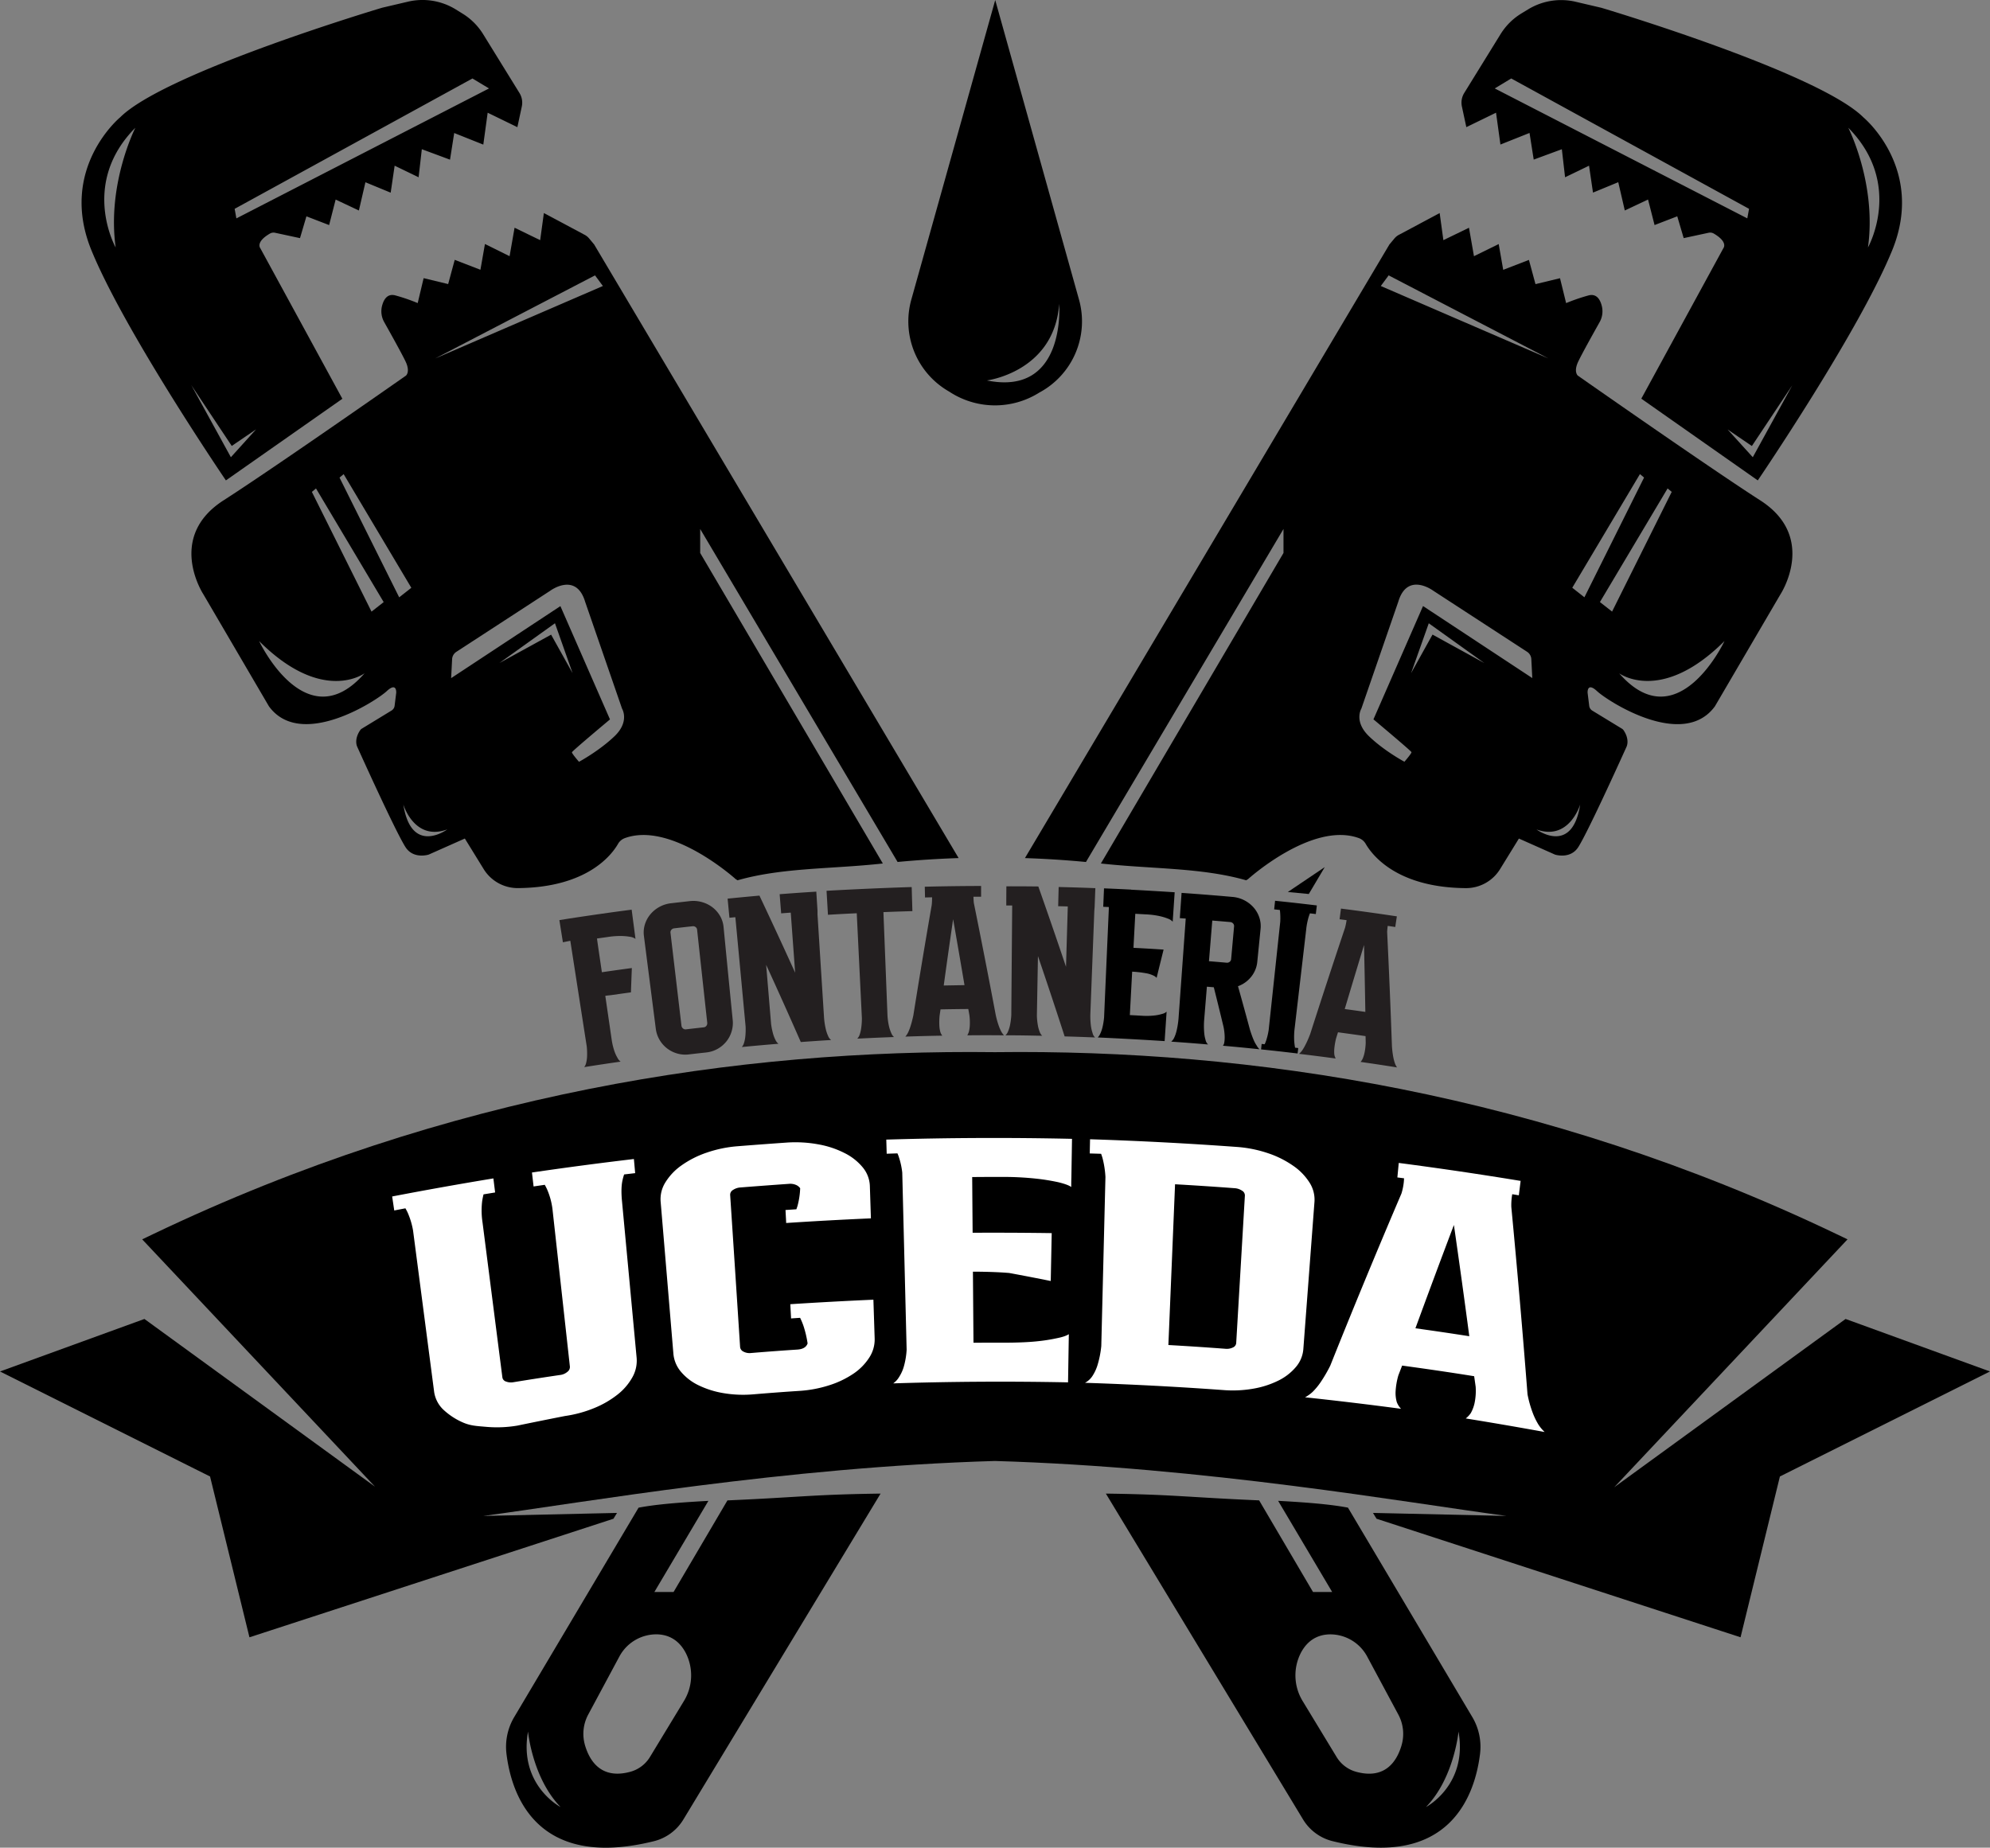
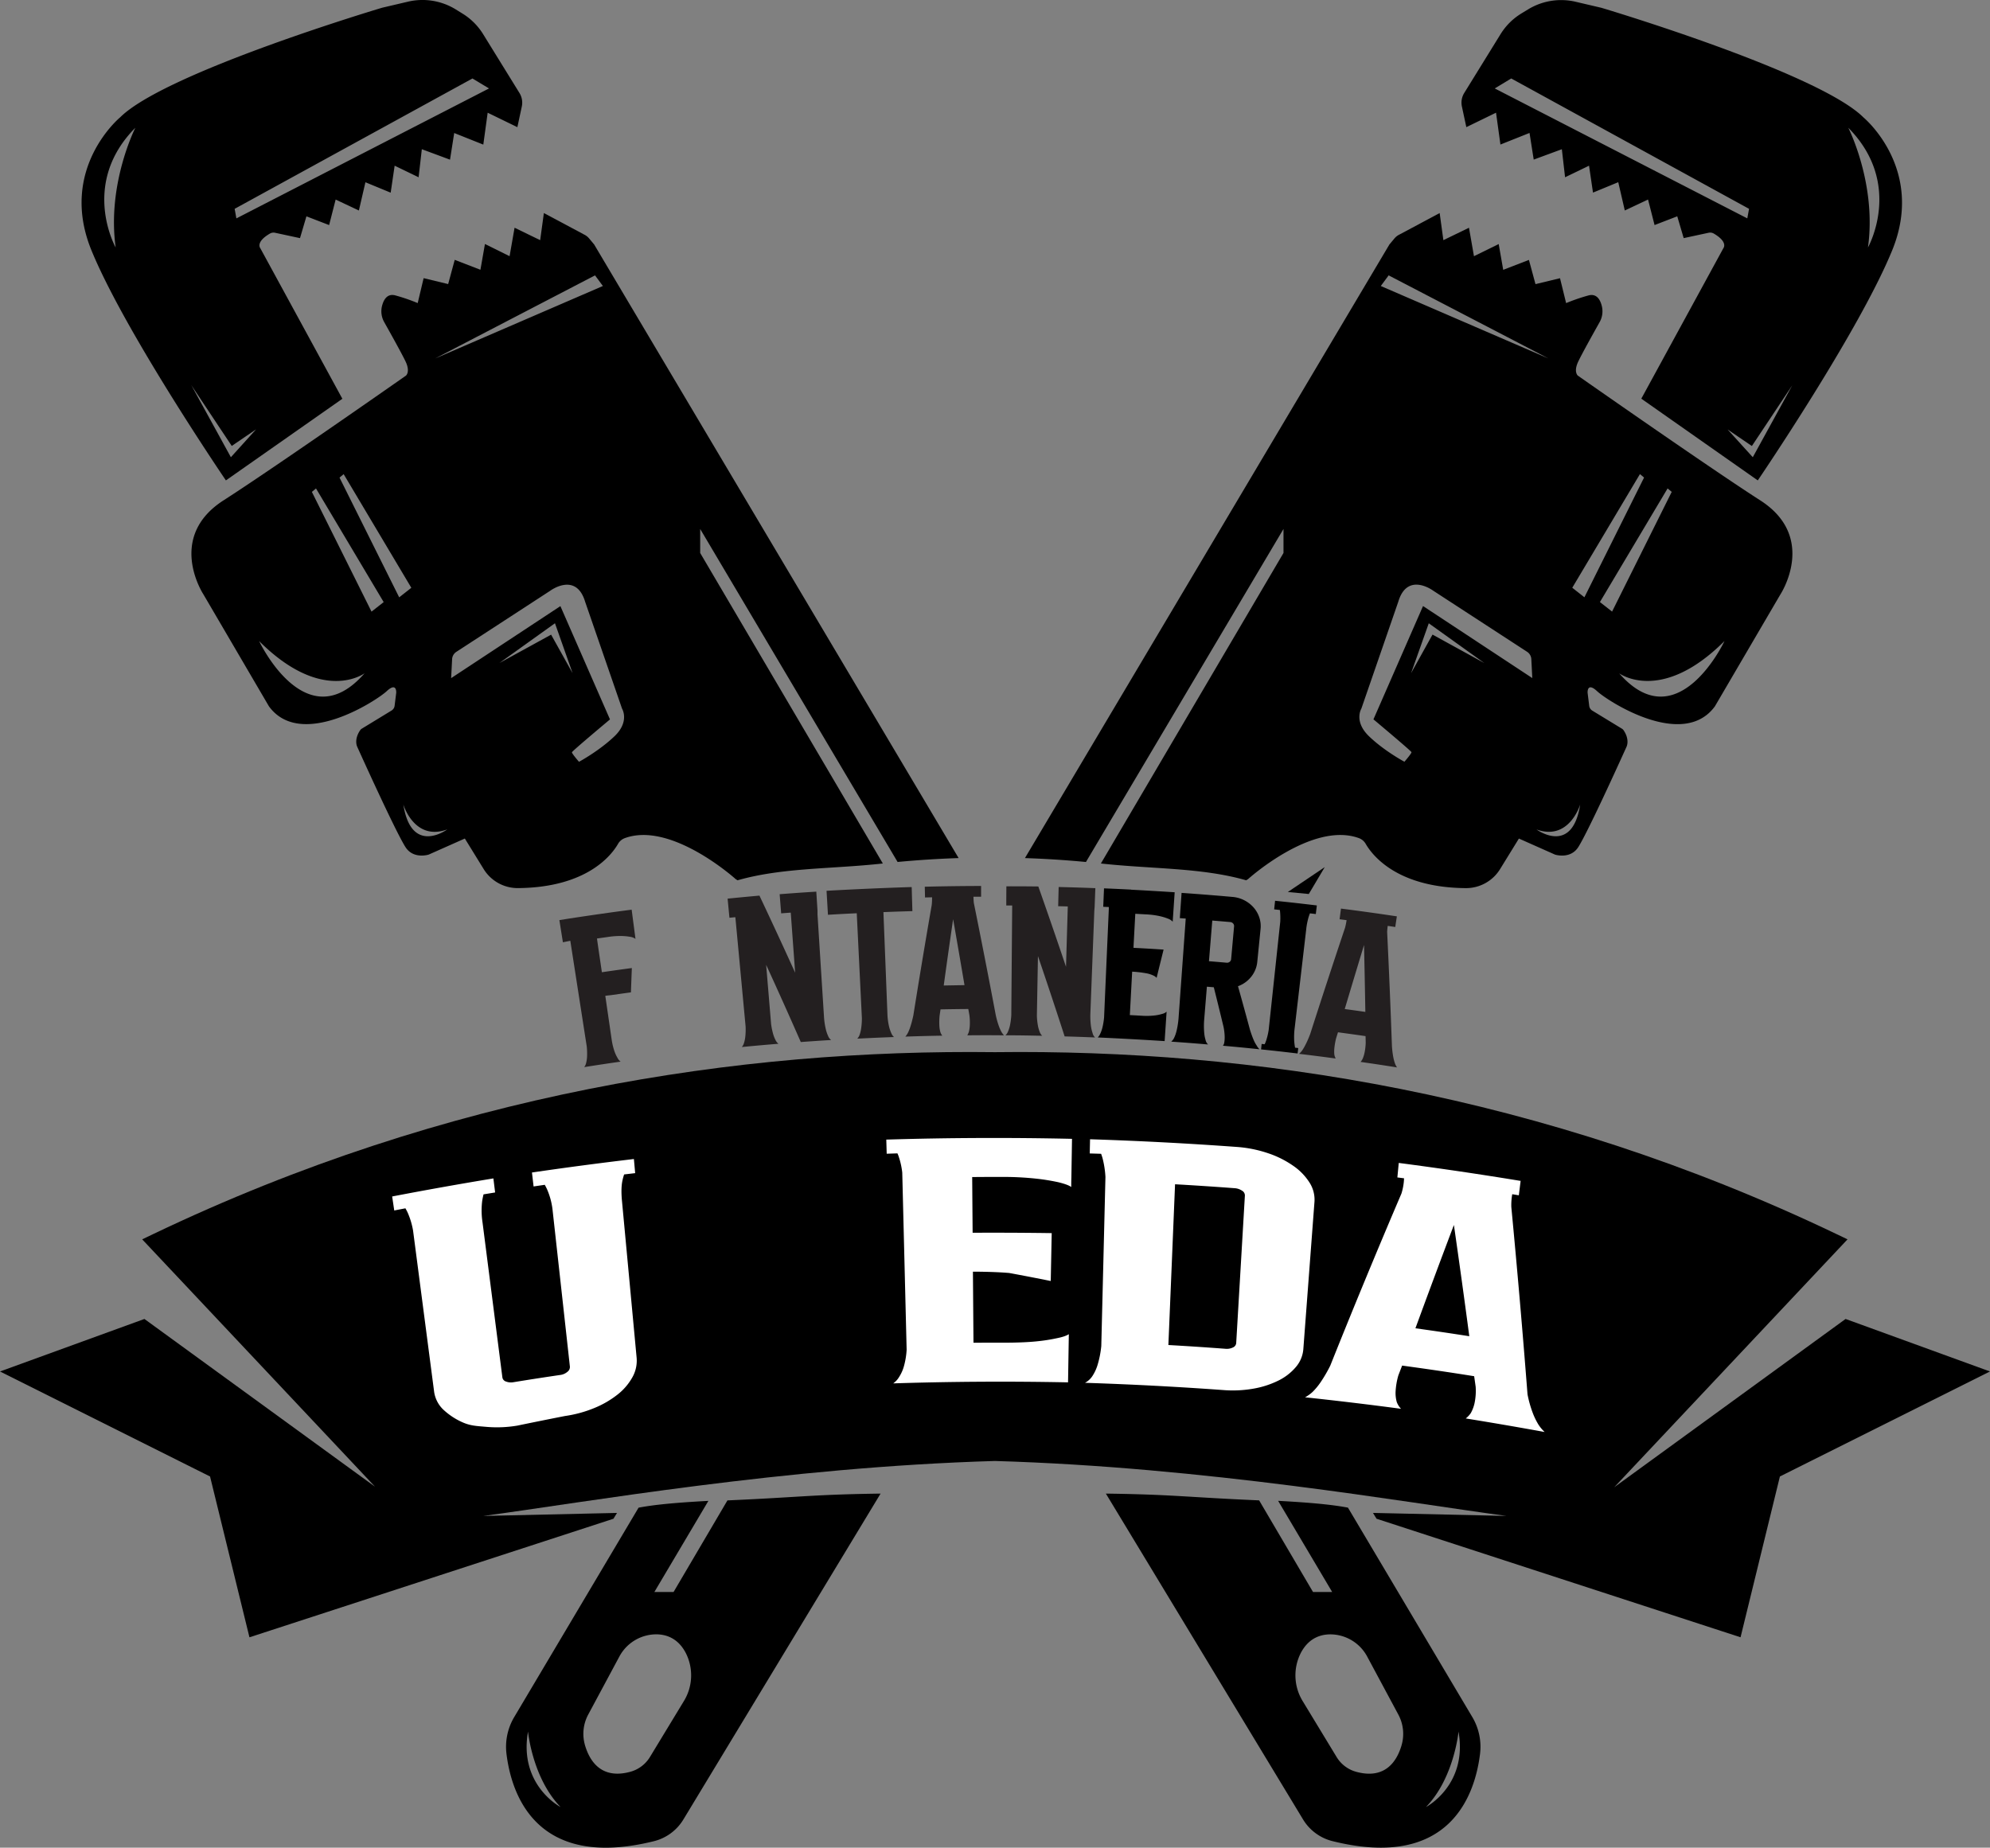
<svg xmlns="http://www.w3.org/2000/svg" viewBox="0 0 1321.3 1227">
  <rect x="0" y="0" width="1321.3" height="1227" fill="#808080" stroke="none" />
  <defs>
    <style>.cls-1{fill:#d1d3d4;}.cls-2{fill:none;}.cls-3{fill:#231f20;}.cls-4{fill:#fff;}</style>
  </defs>
  <title>sgsgfsf</title>
  <g id="Capa_6" data-name="Capa 6">
    <path d="M1559.61,1222.87,1406,1334.62,1560.9,1170s-2.53-1.27-7.39-3.54c-195.72-93.63-389-122.87-558.75-120.76-169.71-2.11-363,27.13-558.75,120.76-4.86,2.27-7.39,3.54-7.39,3.54l154.56,164.23L430.09,1222.87l-95.89,34.87,139.47,69.74,26.16,106.79,241.69-78.73,2.35-3.86-88.79,2c67.64-9,199.48-32.37,339.68-36.5,140.18,4.13,272,27.47,339.65,36.49l-88.59-2,2.35,3.86,241.7,78.73L1516,1327.48l139.48-69.74Z" transform="translate(-334.2 -346.97)" />
  </g>
  <g id="Capa_5" data-name="Capa 5">
    <path d="M749,903.58c31-11.41,73.75,27.26,73.75,27.26l1.18.71c29.72-8.49,62.14-7.39,96.45-11.15L799.1,714.19V698.25L930.18,919.39q19.89-1.89,40.51-2.59l-242-407.49-3.34-4a10,10,0,0,0-3.32-2.59l-26.71-14.27-2.46,18-17-8.25-3.31,18.9L656.19,509l-3,17.12-17.07-6.59-4.36,16.09-16.28-3.94-3.94,16.56a123.69,123.69,0,0,0-15-5.14c-5.33-1.32-7.67,3-8.7,7.1a14.6,14.6,0,0,0,1.47,10.69c3.89,6.93,11.68,20.88,14.19,26.17,3.27,6.88.26,9.34.26,9.34s-87.35,61.18-121.08,82.81c-38.33,24.58-13.43,62.45-13.43,62.45l43.51,74.35c21.11,29,71.27-3.59,78.15-10s6.37,1,6.37,1l-1.07,8.66a4.31,4.31,0,0,1-2.05,3.16l-19.67,12a3.75,3.75,0,0,0-1.16,1.08c-4.25,6.28-2,10.84-2,10.84s25.06,55.71,32.08,66.74c5.28,8.29,15.43,5,15.43,5l24-10.67,12.48,20.25a26.54,26.54,0,0,0,22.81,12.67c45.87-.4,62.2-22,66.42-29.37A8.61,8.61,0,0,1,749,903.58Zm-83.22-116.3,36.9-26.42L714.38,794l-14.26-25.57Zm63.5-257.44,5.22,7.06L623.08,585.06Zm-223,242.89c42.19,42.13,70,21.33,70,21.33C537.37,838.72,506.26,772.73,506.26,772.73Zm74.6-19.59-39.6-79.5,2.73-2.3,44.94,75.47Zm-21.24-89,2.74-2.3,44.93,75.47-8.06,6.34ZM602,881.24s7.29,24.58,29.19,16.51C631.18,897.75,607.36,915.42,602,881.24Zm31.74-83.93.65-12.61a6.18,6.18,0,0,1,2.79-4.84l62.39-40.61s17.12-12.75,23.15,7.36l24.52,71s5.21,8.47-5,18.26-23.6,17-23.6,17-4.84-5.52-4.68-6.35,25.25-21.8,25.25-21.8l-32.92-75.24Z" transform="translate(-334.2 -346.97)" />
    <path d="M817.2,1343.36l-35.78,60.84H768.67l35.88-60.53c-23.16,1.25-36.69,2.67-46.36,4.52l-82.53,139a38.61,38.61,0,0,0-5.19,24.33c3.17,26.33,19.29,77.75,98.11,58.1A31.8,31.8,0,0,0,788,1555.17l130.88-216.33C874.15,1339.43,865.13,1341.27,817.2,1343.36Zm-132.41,153.5s2.88,30.82,21.6,50.12C706.39,1547,678.51,1532.49,684.79,1496.86Zm68,26.7c-19.51,5.35-27.21-7.32-30.24-17.86a27.06,27.06,0,0,1,2.27-20.23l20.53-38.25a27.86,27.86,0,0,1,25.35-14.91c9.46.35,15.15,5.61,18.59,11.9a32.74,32.74,0,0,1-1.1,32.56l-22.45,37A22,22,0,0,1,752.77,1523.56Z" transform="translate(-334.2 -346.97)" />
    <path d="M1068.47,1338.84l130.88,216.33a31.8,31.8,0,0,0,19.46,14.43c78.82,19.65,94.94-31.77,98.11-58.1a38.61,38.61,0,0,0-5.19-24.33l-82.53-139c-9.67-1.85-23.2-3.27-46.36-4.52l35.88,60.53H1206l-35.77-60.84C1122.26,1341.27,1113.24,1339.43,1068.47,1338.84ZM1281,1547c18.73-19.3,21.61-50.12,21.61-50.12C1308.88,1532.49,1281,1547,1281,1547Zm-59.32-33.21-22.45-37a32.74,32.74,0,0,1-1.1-32.56c3.44-6.29,9.13-11.55,18.59-11.9a27.86,27.86,0,0,1,25.35,14.91l20.53,38.25a27.06,27.06,0,0,1,2.27,20.23c-3,10.54-10.73,23.21-30.24,17.86A22,22,0,0,1,1221.67,1513.77Z" transform="translate(-334.2 -346.97)" />
  </g>
  <g id="Capa_2" data-name="Capa 2">
    <path d="M655,369.68A41.83,41.83,0,0,0,641.3,356l-4.51-2.79A42.12,42.12,0,0,0,605,348.1l-17.06,4s-144,42.87-174,72.82c0,0-41.23,34.07-19,88.34S484.19,666,484.19,666l77.33-54.21L507,511.73s-3.28-4,6.42-9.65a4.8,4.8,0,0,1,3.42-.53l16.55,3.56,4.27-14.48,15.07,5.81,4.33-16.95,15.43,7.27L576.83,468l16.77,6.92L596.23,457l15.91,7.69,2.14-18.63L633,453l2.78-17.7,19.32,7.7L658,421.82l19.72,9.6,2.94-13.7a12.23,12.23,0,0,0-1.55-9ZM411,511.3s-23.81-42.23,13.06-79.48C424.09,431.82,405.12,469,411,511.3Zm76.5,139.3-26.25-47.82,26.83,40.33,16.13-11ZM491.15,492,490,485.65l157.9-86.57,11,6.62Z" transform="translate(-334.2 -346.97)" />
    <polygon points="855.08 592.36 869 593.69 879.59 575.84 855.08 592.36" />
    <path class="cls-1" d="M757.6,1020" transform="translate(-334.2 -346.97)" />
    <line class="cls-2" x1="580.3" y1="999.37" x2="532.63" y2="999.37" />
    <line class="cls-2" x1="745.09" y1="999.37" x2="736.79" y2="999.37" />
    <path d="M1241,907.39c4.22,7.32,20.55,29,66.42,29.37a26.54,26.54,0,0,0,22.81-12.67l12.48-20.25,24,10.67s10.15,3.26,15.43-5c7-11,32.08-66.74,32.08-66.74s2.24-4.56-2-10.84a3.75,3.75,0,0,0-1.16-1.08l-19.67-12a4.31,4.31,0,0,1-2-3.16l-1.07-8.66s-.51-7.44,6.37-1,57,39,78.15,10l43.51-74.35s24.9-37.87-13.43-62.45c-33.73-21.63-121.08-82.81-121.08-82.81s-3-2.46.26-9.34c2.51-5.29,10.3-19.24,14.19-26.17a14.6,14.6,0,0,0,1.47-10.69c-1-4.13-3.37-8.42-8.7-7.1a123.69,123.69,0,0,0-15,5.14L1370,531.72l-16.28,3.94-4.36-16.09-17.07,6.59-3-17.12-16.42,8.07-3.31-18.9-17,8.25-2.47-18-26.7,14.27a10,10,0,0,0-3.32,2.59l-3.34,4-242,407.49q20.6.69,40.51,2.59L1186.4,698.25v15.94L1065.16,920.4c34.31,3.76,66.73,2.66,96.45,11.15l1.18-.71s42.7-38.67,73.75-27.26A8.61,8.61,0,0,1,1241,907.39Zm44.35-139L1271.12,794l11.74-33.12,36.9,26.42Zm77-183.35L1251,536.9l5.22-7.06Zm46.83,209s27.8,20.8,70-21.33C1479.24,772.73,1448.13,838.72,1409.25,794.06Zm-12.68-47.25,44.94-75.47,2.73,2.3-39.6,79.5Zm-10.3-3.17-8.06-6.34,44.93-75.47,2.74,2.3Zm-32,154.11c21.9,8.07,29.19-16.51,29.19-16.51C1378.14,915.42,1354.32,897.75,1354.32,897.75Zm-75.15-148.29-32.92,75.24s25.09,21,25.25,21.8-4.68,6.35-4.68,6.35-13.43-7.15-23.6-17-5-18.26-5-18.26l24.52-71c6-20.11,23.15-7.36,23.15-7.36l62.39,40.61a6.18,6.18,0,0,1,2.79,4.84l.65,12.61Z" transform="translate(-334.2 -346.97)" />
    <path d="M1306.41,408.71a12.23,12.23,0,0,0-1.55,9l2.94,13.7,19.72-9.6,2.92,21.15,19.32-7.7,2.78,17.7,18.68-6.89,2.14,18.63,15.91-7.69,2.63,17.87,16.77-6.92,4.35,18.79,15.43-7.27,4.33,16.95,15.07-5.81,4.27,14.48,16.55-3.56a4.8,4.8,0,0,1,3.42.53c9.7,5.65,6.42,9.65,6.42,9.65l-54.53,100L1501.31,666s67-98.42,89.2-152.68-19-88.34-19-88.34c-30-29.95-174-72.82-174-72.82l-17.06-4a42.12,42.12,0,0,0-31.79,5.13L1344.2,356a41.83,41.83,0,0,0-13.68,13.66Zm255,23.11c36.87,37.25,13.06,79.48,13.06,79.48C1580.38,469,1561.41,431.82,1561.41,431.82Zm-80.15,200.34,16.13,11,26.83-40.33L1498,650.6ZM1326.67,405.7l10.95-6.62,157.9,86.57-1.17,6.34Z" transform="translate(-334.2 -346.97)" />
-     <path class="cls-3" d="M792.18,945.39a21,21,0,0,1,8.16.66,20.72,20.72,0,0,1,6.95,3.47,19.62,19.62,0,0,1,5,5.71,18,18,0,0,1,2.34,7.37q3,30.89,6.07,61.77a19.39,19.39,0,0,1-.79,7.75,19.77,19.77,0,0,1-3.56,6.64,20.1,20.1,0,0,1-5.76,4.78,19.41,19.41,0,0,1-7.4,2.34c-4.66.51-7,.77-11.64,1.31a19.29,19.29,0,0,1-7.74-.62,20,20,0,0,1-6.68-3.37,19.72,19.72,0,0,1-5-5.68,19.24,19.24,0,0,1-2.5-7.38q-3.95-30.78-7.88-61.56a18,18,0,0,1,.64-7.71,19.26,19.26,0,0,1,3.61-6.68,20.73,20.73,0,0,1,6-4.94,21,21,0,0,1,7.81-2.46C784.79,946.21,787.25,945.94,792.18,945.39Zm4.88,19a2.48,2.48,0,0,0-1-1.78,2.72,2.72,0,0,0-2-.54c-4.89.53-7.33.81-12.22,1.38a2.78,2.78,0,0,0-1.87,1,2.54,2.54,0,0,0-.58,2q3.64,30.83,7.28,61.64a2.78,2.78,0,0,0,1,1.84,2.47,2.47,0,0,0,2,.6c4.71-.54,7.06-.81,11.76-1.33a2.47,2.47,0,0,0,1.8-1,2.79,2.79,0,0,0,.56-2Q800.4,995.28,797.06,964.42Z" transform="translate(-334.2 -346.97)" />
    <path class="cls-3" d="M712.36,956.92,705.61,958c.94,5.89,1.4,8.83,2.34,14.72l4.62-.93a1.22,1.22,0,0,1,.3-.06q5.45,35.07,10.91,70.14a47.55,47.55,0,0,1,.21,6.85,22.37,22.37,0,0,1-.62,4.17,7.08,7.08,0,0,1-1.27,2.73c9.66-1.52,14.5-2.25,24.18-3.64a6.48,6.48,0,0,1-2-2.37,23.48,23.48,0,0,1-2-4.21,43.44,43.44,0,0,1-1.86-7.44l-4.32-29.68,1-.15,2.62-.28h0c5.35-.76,8-1.14,13.4-1.87.23-6.46.36-9.69.61-16.15-8,1.07-11.94,1.63-19.9,2.78-1.31-9-2-13.43-3.26-22.39l7.1-1a53.56,53.56,0,0,1,9.37-.67,39,39,0,0,1,5.68.56,8,8,0,0,1,3.43,1.37c-.2-1.48-.29-2.23-.49-3.71-.82-6.28-1.24-9.42-2.06-15.7C739.83,952.83,726.09,954.84,712.36,956.92Z" transform="translate(-334.2 -346.97)" />
    <path class="cls-3" d="M921,952.68h0c7.6-.3,11.4-.43,19-.64-.19-6.38-.28-9.58-.46-16q-28.29.9-56.54,2.49c.38,6.37.57,9.56.94,15.93,7.54-.45,11.31-.65,18.85-1h0l.27,0q1.71,34.89,3.41,69.76a47,47,0,0,1-.51,6.84,22.64,22.64,0,0,1-1,4.08,6.83,6.83,0,0,1-1.55,2.58c9.75-.49,14.62-.71,24.37-1.07a6.51,6.51,0,0,1-1.77-2.57,23.7,23.7,0,0,1-1.5-4.39,43.68,43.68,0,0,1-1.06-7.6q-1.33-34.2-2.68-68.4Z" transform="translate(-334.2 -346.97)" />
    <path class="cls-3" d="M977.55,1032a11.17,11.17,0,0,1-1.1,2.51c9.76-.08,14.63-.09,24.39,0A11.94,11.94,0,0,1,999,1032a29.82,29.82,0,0,1-1.8-4.24,57.91,57.91,0,0,1-1.94-7.16q-7-37.11-14.49-74.12c-.13-1.51-.2-2.81-.21-4l5.06,0c0-2.86,0-4.29,0-7.15l-3.27,0q-15.61.06-31.24.42l-2.88.07.16,7.14,4.67-.1a41.82,41.82,0,0,1-.22,5.07q-6.35,36.64-12.21,73.37c-.66,3-1.29,5.39-1.89,7.21a30.29,30.29,0,0,1-1.68,4.29,12.46,12.46,0,0,1-1.74,2.56c9.81-.32,14.72-.45,24.53-.63a7.58,7.58,0,0,1-1.3-2.47,19.41,19.41,0,0,1-.64-4,45.65,45.65,0,0,1,.15-6.81c.25-1.67.37-2.5.62-4.17,7.38-.14,11.07-.19,18.44-.25.3,1.66.45,2.49.74,4.16a39.57,39.57,0,0,1,.26,6.8A22.54,22.54,0,0,1,977.55,1032Zm-16.73-30.61q3-22,6.23-44,3.84,21.88,7.55,43.79C969.09,1001.28,966.33,1001.32,960.82,1001.42Z" transform="translate(-334.2 -346.97)" />
    <path class="cls-3" d="M884.07,1035a23.44,23.44,0,0,1-1.54-4.49,49.3,49.3,0,0,1-1.19-7.72q-2.18-34.29-4.34-68.59c0-.87,0-1.69,0-2.47h0l-.8-12.64c-6.73.42-10.1.65-16.83,1.14l-5.05.37-2.45.19c.39,5.08.59,7.63,1,12.72,2.55-.2,3.82-.3,6.37-.48q1.46,20,2.92,39.9-11.65-25.69-23.71-51.2c-8.46.76-12.69,1.17-21.14,2,.35,3.68.53,5.52.88,9.2.14,1.4.2,2.1.34,3.5l3.9-.37c0,.14,0,.28.07.43q3.39,36.08,6.76,72.16a45.84,45.84,0,0,1-.21,6.85,21.71,21.71,0,0,1-.87,4.13,7,7,0,0,1-1.43,2.65c9.72-.93,14.59-1.36,24.32-2.16a6.91,6.91,0,0,1-1.88-2.35,22.89,22.89,0,0,1-1.58-3.91,47.19,47.19,0,0,1-1.41-6.71l-3.3-39.44q11.73,25.54,23,51.26c8.06-.58,12.1-.86,20.17-1.35A5.73,5.73,0,0,1,884.07,1035Z" transform="translate(-334.2 -346.97)" />
    <path class="cls-3" d="M1059.64,1033a24.35,24.35,0,0,1-1.08-4.63,50.56,50.56,0,0,1-.4-7.79l2.63-68.68c.06-.87.13-1.69.2-2.46h0c.2-5.07.29-7.6.49-12.66-6.74-.26-10.11-.38-16.85-.57l-5.06-.14-2.45-.06c-.13,5.1-.2,7.65-.32,12.75,2.55.06,3.83.09,6.38.17L1042,989q-9-26.75-18.38-53.34c-8.49-.09-12.73-.12-21.22-.11l-.06,9.24c0,1.4,0,2.11,0,3.51l3.92,0,0,.44q-.3,36.24-.59,72.47a47.19,47.19,0,0,1-.9,6.8,22.2,22.2,0,0,1-1.29,4,6.88,6.88,0,0,1-1.69,2.49c9.76,0,14.64.12,24.39.31a6.7,6.7,0,0,1-1.62-2.53,22.47,22.47,0,0,1-1.18-4,44.64,44.64,0,0,1-.72-6.81q.36-19.78.71-39.57,9.08,26.6,17.72,53.33c8.08.23,12.12.37,20.2.7A5.79,5.79,0,0,1,1059.64,1033Z" transform="translate(-334.2 -346.97)" />
    <path class="cls-3" d="M1239.06,1049.85a10.56,10.56,0,0,1-1.46,2.32c9.68,1.39,14.52,2.12,24.18,3.65a11.76,11.76,0,0,1-1.4-2.75,29.1,29.1,0,0,1-1.15-4.47,58.64,58.64,0,0,1-.84-7.37q-1.34-37.74-3.17-75.46c.1-1.52.23-2.82.39-3.94l5,.74c.42-2.83.63-4.24,1.06-7.07l-3.24-.48q-15.5-2.31-31-4.31l-2.87-.37c-.36,2.83-.55,4.25-.91,7.09l4.64.6a45.77,45.77,0,0,1-1,5q-11.82,35.26-23.18,70.68c-1.11,2.85-2.09,5.13-3,6.84a29.41,29.41,0,0,1-2.32,4,11.54,11.54,0,0,1-2.1,2.26c9.76,1.17,14.64,1.79,24.38,3.1a8,8,0,0,1-.91-2.65,19.91,19.91,0,0,1,0-4.06,45.25,45.25,0,0,1,1.17-6.71l1.25-4c7.33,1,11,1.49,18.31,2.55l.1,4.22a39.08,39.08,0,0,1-.77,6.77A21.7,21.7,0,0,1,1239.06,1049.85Zm-12-32.79q6.36-21.28,12.82-42.54.49,22.23.87,44.44C1235.33,1018.18,1232.59,1017.8,1227.11,1017.06Z" transform="translate(-334.2 -346.97)" />
    <path d="M1085.23,937.8v-.06c-7.19-.37-10.8-.53-18-.83l-.51,12.24,3.7.16c0,.44,0,.88,0,1.35q-1.58,36-3.14,72a47.67,47.67,0,0,1-1.14,6.83,22.83,22.83,0,0,1-1.43,4,8.25,8.25,0,0,1-1.64,2.43q22.22,1,44.41,2.42c.53-7.82.79-11.72,1.31-19.54a6.62,6.62,0,0,1-2.92,1.48,27.86,27.86,0,0,1-4.72,1,47.42,47.42,0,0,1-7.92.28c-3.53-.21-5.3-.3-8.85-.49q.78-14.43,1.54-28.84l1,.05a76.33,76.33,0,0,1,8.18,1,17.93,17.93,0,0,1,4.57,1.38,6.35,6.35,0,0,1,2.48,1.69c1.84-7.51,2.77-11.26,4.64-18.77-8-.52-12-.75-20-1.18.48-9,.72-13.56,1.21-22.6l7,.39a53.93,53.93,0,0,1,9.3,1.18,37.2,37.2,0,0,1,5.45,1.67,7.83,7.83,0,0,1,3.08,2c.1-1.49.16-2.24.26-3.74.42-6.31.63-9.47,1.06-15.79Q1099.72,938.57,1085.23,937.8Z" transform="translate(-334.2 -346.97)" />
    <path d="M1146.18,1041.42c9.73.87,14.59,1.34,24.31,2.35a9.76,9.76,0,0,1-1.86-2.42,21.66,21.66,0,0,1-2.07-3.84q-1.08-2.49-2.37-6.52-3.92-14.57-8-29.09a19.72,19.72,0,0,0,8.71-6.21,18.64,18.64,0,0,0,4.11-10.13c.87-8.68,1.3-13,2.17-21.69a18.22,18.22,0,0,0-.85-7.69,19.48,19.48,0,0,0-3.79-6.58,21,21,0,0,0-14-7c-5.47-.48-8.2-.72-13.67-1.16-8.06-.65-12.08-.95-20.14-1.52-.47,6.71-.7,10.06-1.17,16.76l3.93.28-4.79,66.48a55.78,55.78,0,0,1-1.27,8,24.11,24.11,0,0,1-1.59,4.62,7.49,7.49,0,0,1-2,2.64c9.8.69,14.69,1.06,24.48,1.89a5.79,5.79,0,0,1-1.65-2.93,23.27,23.27,0,0,1-.91-4.81,53.74,53.74,0,0,1-.07-8.09l1.85-22.55,4.59.38c2.64,10.53,3.94,15.8,6.47,26.35a36.54,36.54,0,0,1,.75,6.55,21.76,21.76,0,0,1-.27,3.81A4.28,4.28,0,0,1,1146.18,1041.42Zm5.46-57.51a2.49,2.49,0,0,1-1,1.8,2.75,2.75,0,0,1-2,.58c-4.69-.41-7-.61-11.73-1,.88-10.79,1.33-16.19,2.21-27,4.76.39,7.15.59,11.91,1a2.85,2.85,0,0,1,1.92.94,2.51,2.51,0,0,1,.64,1.94C1152.81,970.88,1152.42,975.23,1151.64,983.91Z" transform="translate(-334.2 -346.97)" />
    <path d="M1203.07,956c.3-.93.59-1.75.88-2.5l3.91.46c.27-2.28.41-3.42.68-5.7l-1.06-.13c-10.26-1.22-15.39-1.8-25.67-2.87l-1-.11-.6,5.71,3.77.4c0,.28.09.56.12.87a45.75,45.75,0,0,1,.15,6.92q-3.84,36-7.69,71.94a46.13,46.13,0,0,1-1.56,6.67,25.59,25.59,0,0,1-1.1,2.78l-2-.21c-.16,1.45-.23,2.18-.38,3.63,9.7,1,14.55,1.56,24.25,2.71h0l0,0c.17-1.44.26-2.16.43-3.6l-2.12-.25a39.91,39.91,0,0,1-.58-4.72,48.06,48.06,0,0,1,.39-8.83l7.52-64.4A47.07,47.07,0,0,1,1203.07,956Z" transform="translate(-334.2 -346.97)" />
  </g>
  <g id="Capa_7" data-name="Capa 7">
    <path class="cls-4" d="M687.4,1125.53h0c.43,3.74.65,5.61,1.08,9.34l7.43-1.09q.76,1.35,1.53,3a48,48,0,0,1,3.56,12.87q5.81,52.44,11.6,104.9a4,4,0,0,1-1.68,3.44,9.1,9.1,0,0,1-4.81,2.08q-15.44,2.25-30.83,4.77a9.28,9.28,0,0,1-5.11-.42,3.41,3.41,0,0,1-2.4-2.7l-13.17-102.82a52.59,52.59,0,0,1-.24-14.4c.25-1.6.56-3,.89-4.38l7.7-1.26c-.46-3.73-.69-5.6-1.16-9.33h0q-33.69,5.55-67.21,12c.56,3.72.84,5.57,1.39,9.29l7.41-1.43c.45.77.9,1.59,1.34,2.5a50.92,50.92,0,0,1,3.74,12.28q7,53.58,14,107.15a20.4,20.4,0,0,0,5.76,11.44,45.5,45.5,0,0,0,14,9.13c4.95,2,8.94,2.11,15.39,2.67a80.76,80.76,0,0,0,20.1-.87q15.79-3.27,31.6-6.37a81,81,0,0,0,19.41-5.27,64,64,0,0,0,15.42-8.9,38.26,38.26,0,0,0,9.92-11.51,22.42,22.42,0,0,0,2.85-12.9q-4.87-52.23-9.76-104.46c-.53-5.72-.39-10.34.45-13.86.3-1.28.63-2.44,1-3.53l7.33-.86c-.33-3.75-.5-5.63-.84-9.38q-33.84,4-67.56,8.94Z" transform="translate(-334.2 -346.97)" />
-     <path class="cls-4" d="M895.21,1112.82a62,62,0,0,0-17.59-5.89,83.73,83.73,0,0,0-21.29-1.18q-16.17,1.13-32.33,2.41a82.49,82.49,0,0,0-20.77,4.32,64.58,64.58,0,0,0-16.56,8.43A38.44,38.44,0,0,0,776,1132.15a20.93,20.93,0,0,0-3.16,12.76q4.25,50.47,8.47,101a21.4,21.4,0,0,0,5,12,35.28,35.28,0,0,0,11.7,9,60.23,60.23,0,0,0,16.63,5.23,78.49,78.49,0,0,0,19.88.77q15.18-1.28,30.4-2.27a81.34,81.34,0,0,0,19.8-3.72,62.2,62.2,0,0,0,16.06-7.66,37,37,0,0,0,10.56-10.7,22,22,0,0,0,3.61-12.64c-.33-10.34-.5-15.51-.84-25.85q-27.6,1.22-55.17,3l0,.05c.21,3.76.31,5.64.51,9.4,2.41-.17,3.62-.25,6-.4a45.46,45.46,0,0,1,2.11,5,68.85,68.85,0,0,1,2.86,12c-.86,2.48-3.12,3.83-6.79,4.08q-15.4,1-30.8,2.29a8.62,8.62,0,0,1-5-.94,3.78,3.78,0,0,1-2.22-3Q822.34,1191,819,1140.44a3.68,3.68,0,0,1,1.89-3.24,10.14,10.14,0,0,1,5.07-1.67q16.05-1.27,32.1-2.39a9.62,9.62,0,0,1,4.64.71,6.37,6.37,0,0,1,2.79,2.21,52,52,0,0,1-1.76,11.71c-.24.8-.5,1.55-.76,2.26l-7.22.48c.17,3.14.25,4.72.42,7.86,0,.31,0,.46,0,.77l0,0q28.14-1.85,56.29-3.08l-.7-21.54a20.45,20.45,0,0,0-4.62-12.18A36.68,36.68,0,0,0,895.21,1112.82Z" transform="translate(-334.2 -346.97)" />
    <path class="cls-4" d="M1192.81,1121.12a65.17,65.17,0,0,0-16.66-8.32,83,83,0,0,0-20.87-4.18q-48.62-3.54-97.32-5.09l-.2,9.42,7.54.23c.3.83.6,1.69.88,2.63a62.85,62.85,0,0,1,2,12.78q-1.37,56.15-2.76,112.28a65.24,65.24,0,0,1-2.5,12.63,28.69,28.69,0,0,1-3.46,7.38,13.67,13.67,0,0,1-4.84,4.39q45.89,1.49,91.63,4.8a78.86,78.86,0,0,0,20-.89,60.55,60.55,0,0,0,16.64-5.33,35.88,35.88,0,0,0,11.68-9,20.78,20.78,0,0,0,5-11.91q3.71-48.95,7.4-97.89a21,21,0,0,0-3.28-12.74A38.55,38.55,0,0,0,1192.81,1121.12ZM1155,1238.91a3.51,3.51,0,0,1-2.2,2.9,9.27,9.27,0,0,1-5,.86q-18.9-1.43-37.83-2.5,2.24-53.37,4.43-106.75,19.69,1.11,39.37,2.6a10,10,0,0,1,5.08,1.64,3.66,3.66,0,0,1,1.92,3.22Q1157.9,1189.9,1155,1238.91Z" transform="translate(-334.2 -346.97)" />
    <path class="cls-4" d="M1310.78,1285.35a15.33,15.33,0,0,1-3.37,3.58q26.23,4.24,52.38,9a26.49,26.49,0,0,1-4.11-4.9,46.08,46.08,0,0,1-3.75-7.69,74.1,74.1,0,0,1-3.51-12.46q-4.83-62.24-10.75-124.37a41.94,41.94,0,0,1,.61-8.49l4.38.73c.46-3.74.7-5.6,1.16-9.33h-.19c.16-.06.31-.14.47-.19q-40.57-6.68-81.33-12c.09.09.18.2.28.29l-.15,0c-.35,3.74-.53,5.62-.89,9.36l4.43.57v.11a38,38,0,0,1-1.74,10.05q-24.32,56.88-47.27,114.32a94.08,94.08,0,0,1-6.42,11,43.58,43.58,0,0,1-5.28,6.38,24.17,24.17,0,0,1-5,3.58q31.92,3.4,63.73,7.64a12.72,12.72,0,0,1-2.85-4.5,22.08,22.08,0,0,1-.79-6.73,47.52,47.52,0,0,1,1.84-10.95c1-2.61,1.5-3.91,2.51-6.52,16,2.18,31.92,4.5,47.83,7.06.4,2.82.61,4.22,1,7a40.35,40.35,0,0,1-.79,11.1A24.44,24.44,0,0,1,1310.78,1285.35ZM1274,1229.06q12.59-34.38,25.55-68.61,5.32,36.91,10.22,73.88Q1291.92,1231.54,1274,1229.06Z" transform="translate(-334.2 -346.97)" />
    <path class="cls-4" d="M922.94,1113.14l7.13-.24c.21.47.41.94.61,1.45a50.91,50.91,0,0,1,2.59,11.27q1.47,58.86,2.91,117.72a51.73,51.73,0,0,1-1.91,11.29,26,26,0,0,1-3.11,6.8,13.8,13.8,0,0,1-3.89,4.22q58.05-1.85,116.08-.68.26-16,.52-32c-1.49,1-4,1.88-7.4,2.57a113.72,113.72,0,0,1-12.16,2c-5.16.61-12,1-20.6,1.07-9.26,0-13.89,0-23.15.06q-.18-23.61-.37-47.2l2.62,0c9,.09,16.15.4,21.51.87q13.8,2.55,27.54,5.32.32-15.9.64-31.8-26.25-.37-52.51-.24-.15-18.49-.29-37c7.35-.06,11-.08,18.38-.07a206.77,206.77,0,0,1,24.5,1.18,140.3,140.3,0,0,1,14.52,2.38c4,1,6.85,2,8.37,3.13,0-2.45,0-3.67.09-6.12.17-10.35.25-15.52.42-25.87q-61.68-1.37-123.31.51C922.78,1107.49,922.83,1109.37,922.94,1113.14Z" transform="translate(-334.2 -346.97)" />
-     <path d="M1050.63,545.94,995,347v0L939.3,545.9A53.63,53.63,0,0,0,964.39,607a55.18,55.18,0,0,0,59.9.66A53.6,53.6,0,0,0,1050.63,545.94Zm-61.16,53.68s44.69-5.65,48-50.81C1037.47,548.81,1042.32,610.35,989.47,599.62Z" transform="translate(-334.2 -346.97)" />
  </g>
</svg>